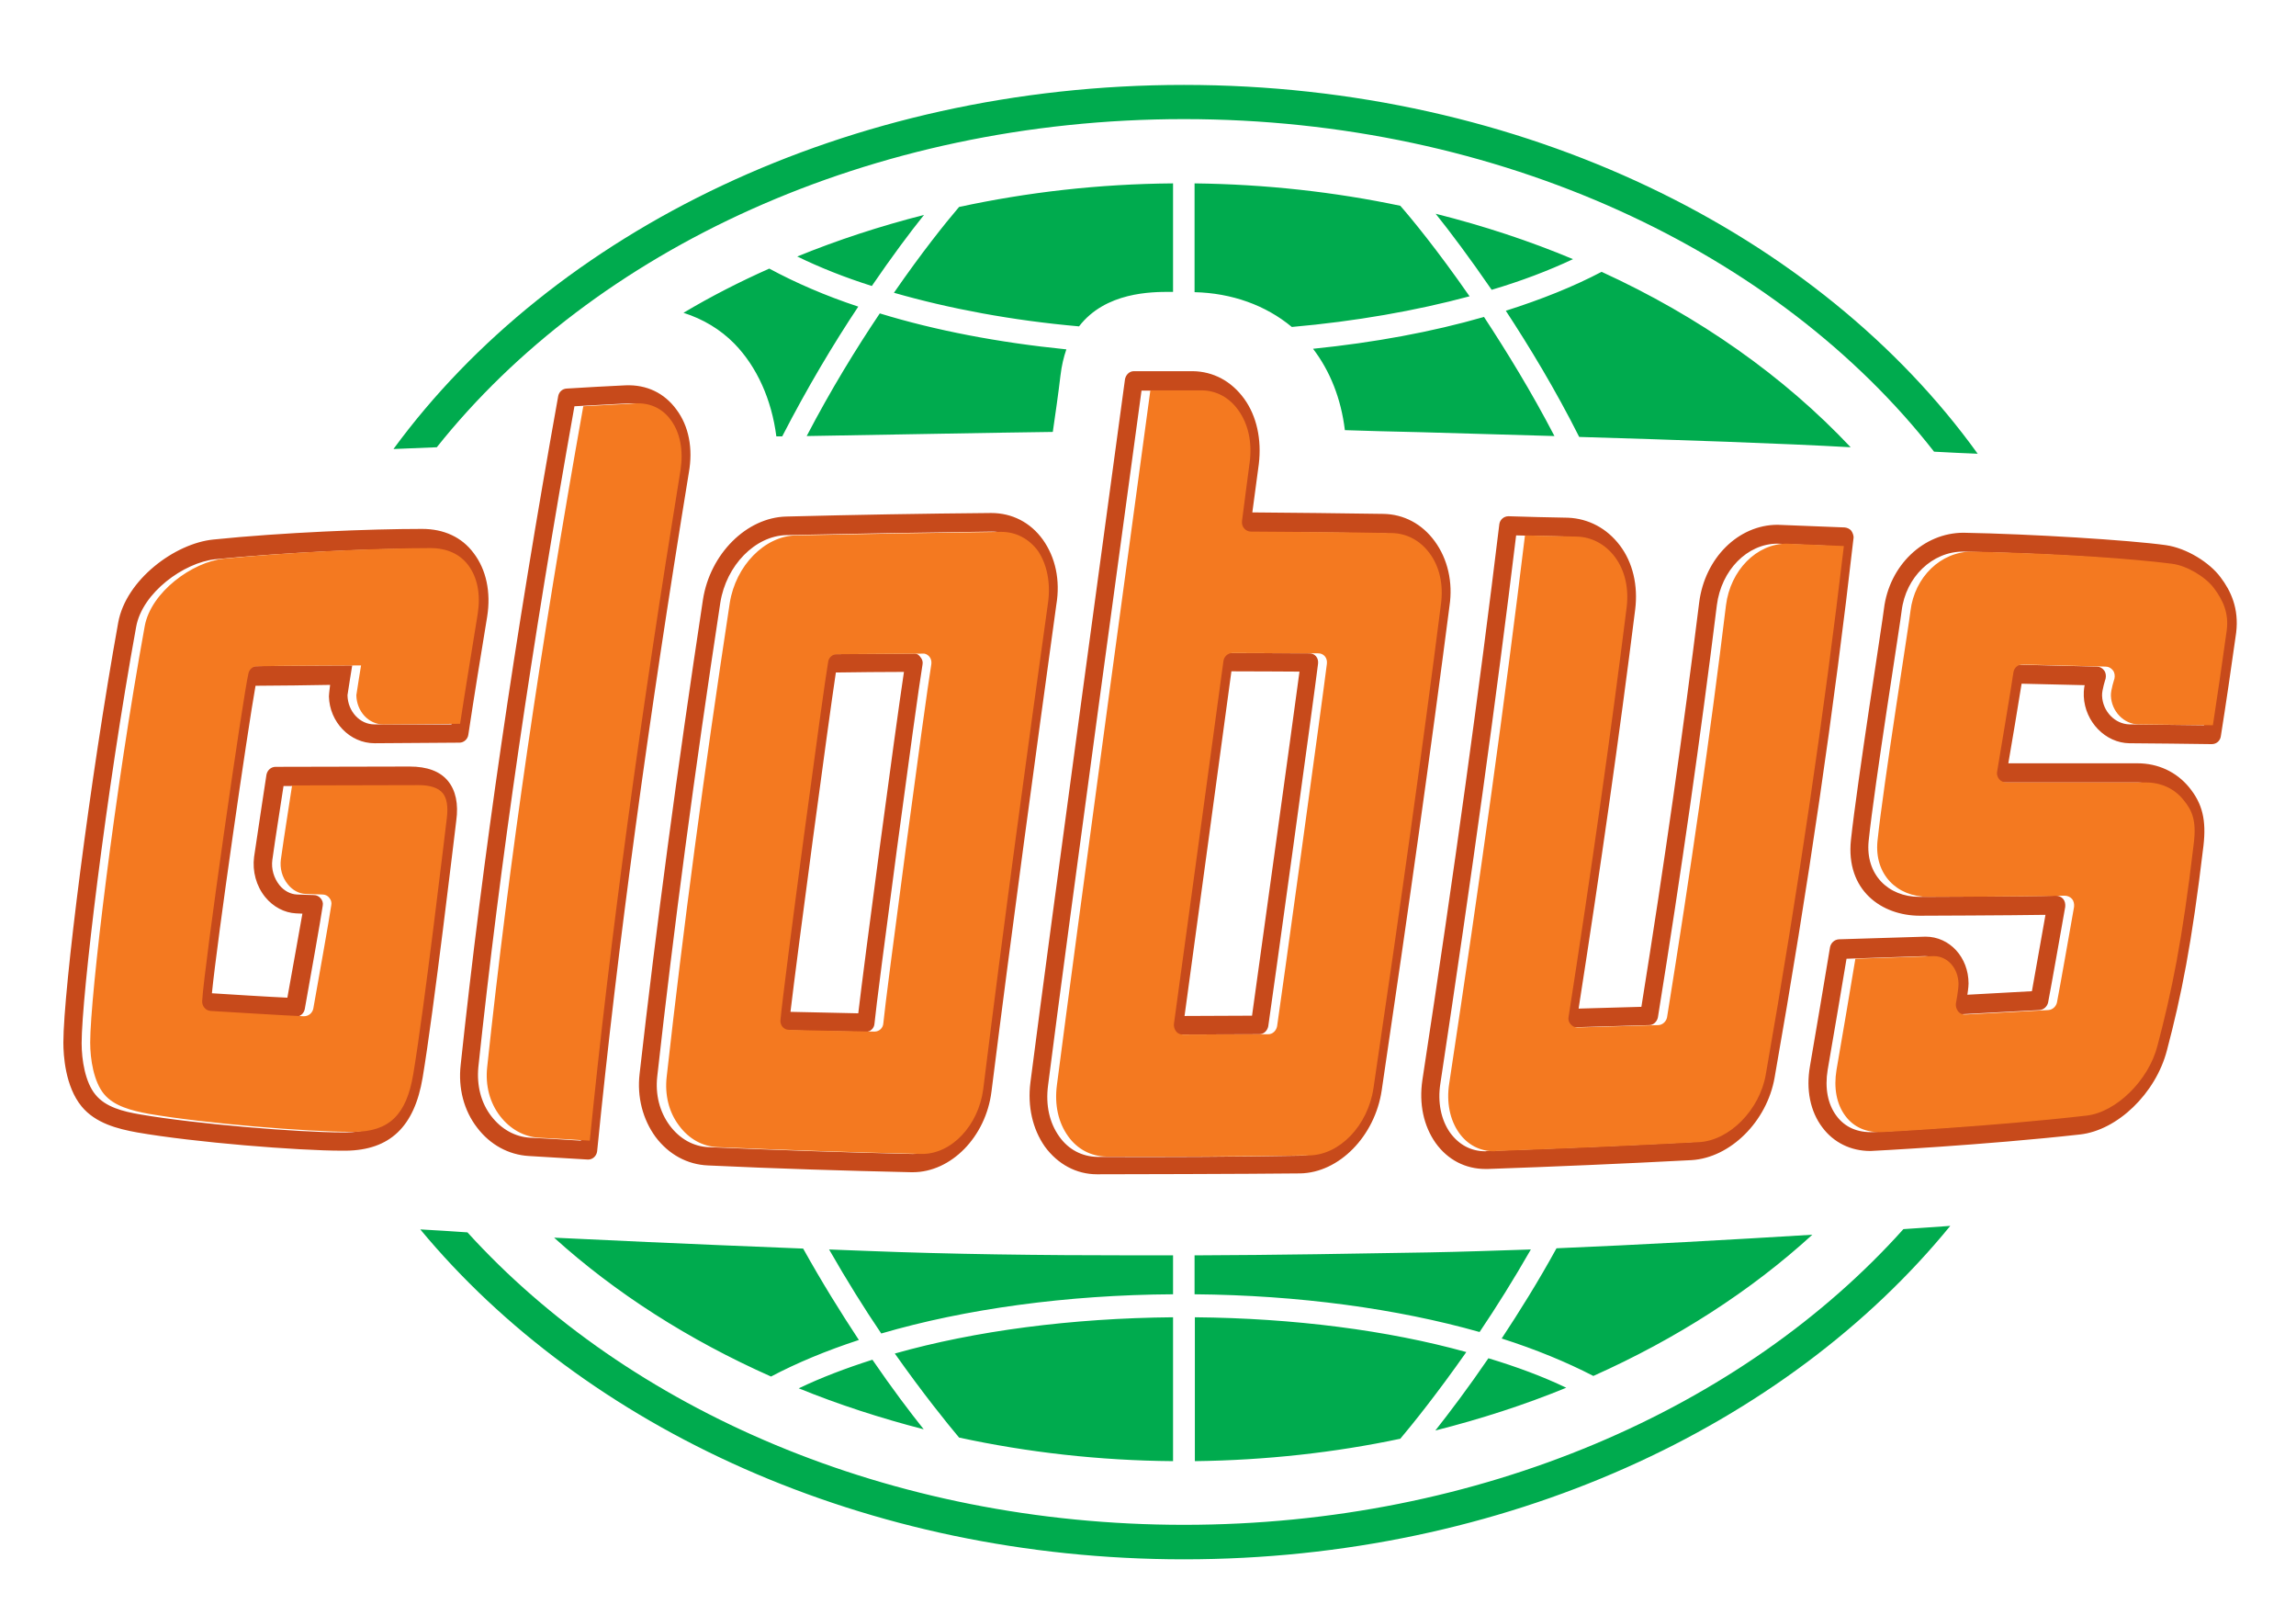
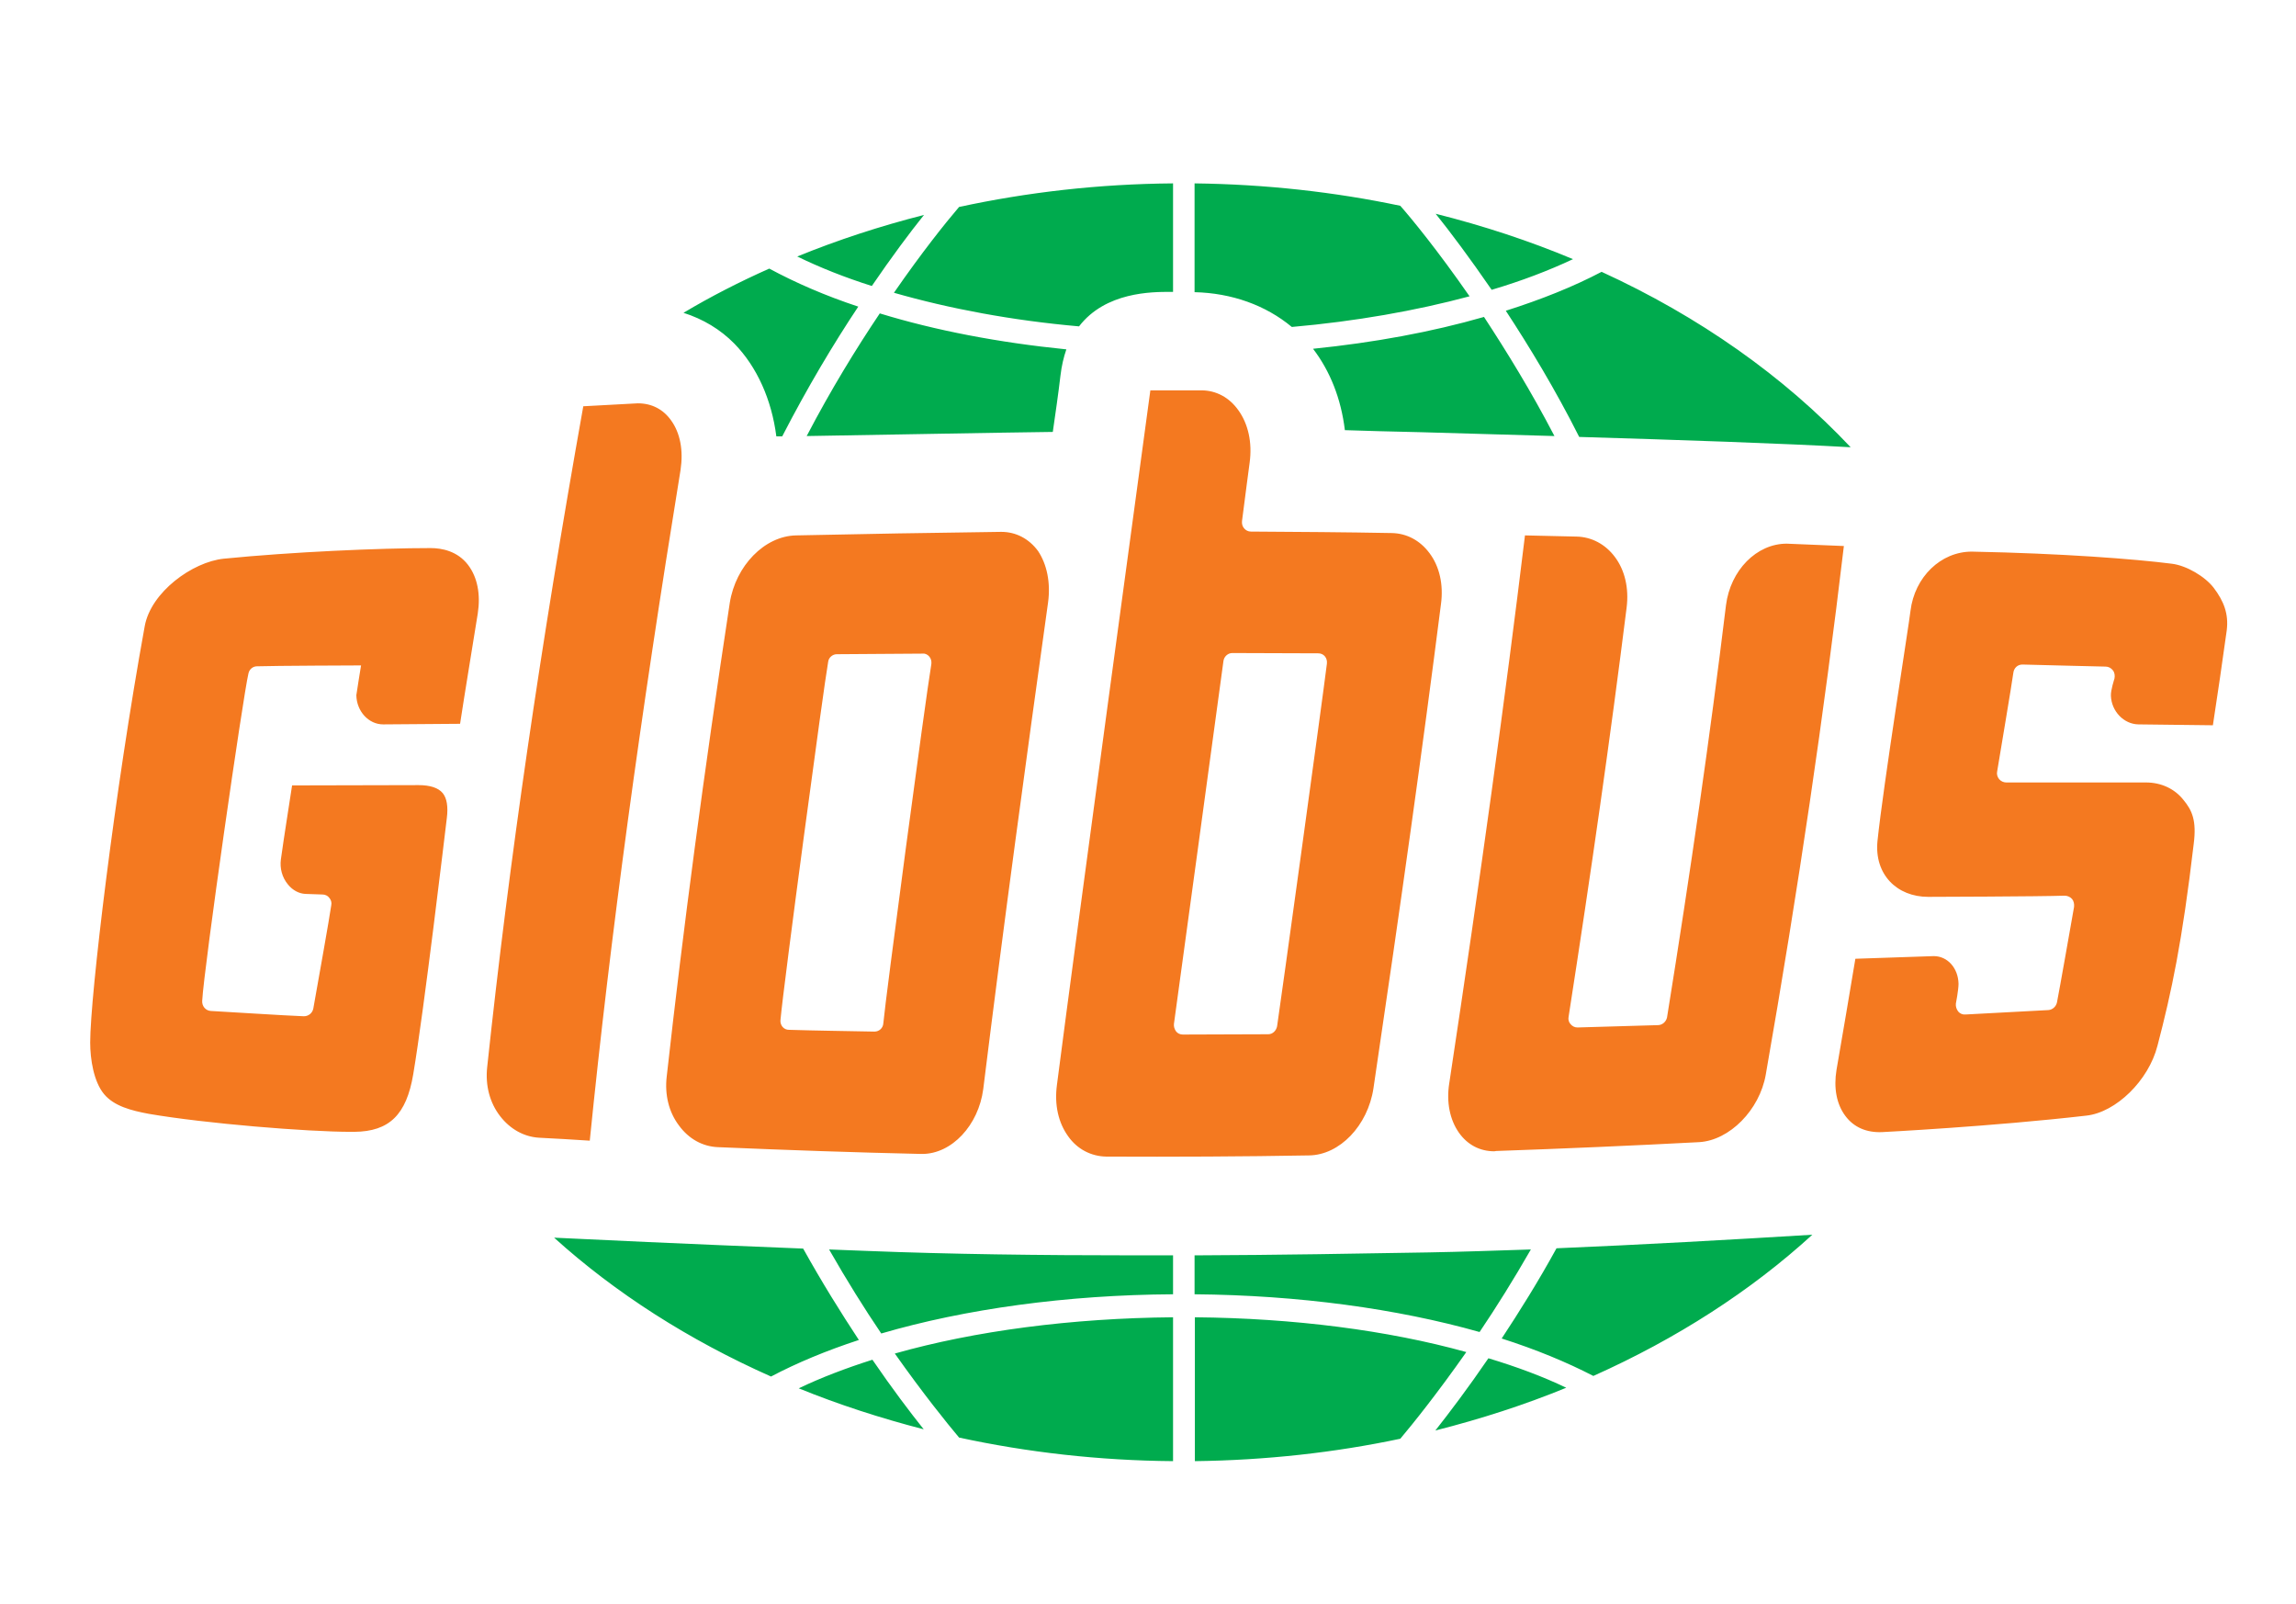
<svg xmlns="http://www.w3.org/2000/svg" version="1.2" viewBox="0 0 779 544" width="779" height="544">
  <title>Globus-svg</title>
  <style>
		.s0 { fill: #c74a1b } 
		.s1 { fill: #f47920 } 
		.s2 { fill: #00ab4e } 
	</style>
  <g id="Layer">
-     <path id="Layer" fill-rule="evenodd" class="s0" d="m233.7 160.4c-13.8 84.6-24.1 159.8-31.1 230.1-0.2 1.6-1.5 2.8-3 2.8h-0.2c-6.6-0.4-13.3-0.8-20-1.2-6.8-0.4-13.1-3.8-17.5-9.6-4.5-5.8-6.5-13.4-5.6-21.3 7.5-70.3 18.3-144.5 33.1-226.9 0.3-1.4 1.4-2.4 2.8-2.5 6.7-0.4 13.3-0.8 20-1.1 7.2-0.3 13.2 2.6 17.3 8.2 4.2 5.6 5.7 13.2 4.2 21.5zm-9-17.8c-2.7-3.8-6.6-5.8-11.3-5.8 0 0-12.7 0.7-18.5 1-14.5 81.3-25.2 154.6-32.6 224.1-0.6 6.3 0.9 12.2 4.4 16.7 3.4 4.4 8 7 13.2 7.3 5.7 0.3 11.4 0.6 17.2 1 7-69.6 17.1-144 30.8-227.5 1.1-6.6 0-12.5-3.2-16.8zm534 72c-1.7 12-3.4 23.8-5.2 35.1-0.2 1.5-1.4 2.7-3.1 2.7q-14.1-0.2-27.9-0.3c-8.1-0.1-15.1-7.2-15.5-15.9-0.1-2.3 0.3-3.8 0.3-3.8 0 0-15.8-0.4-21.4-0.5-0.6 3.9-3.9 23.7-4.5 27h43.8c7 0 13.2 2.9 17.5 8.1 4.6 5.6 5.9 11.2 4.9 19.9-4 33.6-7.5 50.8-12.4 69.4-3.8 14.6-16.8 27.1-29.5 28.5-32.3 3.6-70.7 5.6-71.1 5.6-6.7 0-12.5-2.9-16.3-8-4.1-5.4-5.6-12.8-4.2-20.8 2.3-13.5 4.6-26.9 6.8-40.3 0.3-1.5 1.5-2.6 3-2.7l29.4-0.9c8.2 0 14.6 7 14.6 15.9 0 1.3-0.4 3.8-0.4 3.8q10.9-0.6 21.9-1.2c1.1-6.2 3.2-17.9 4.6-25.9-11.9 0.2-42.6 0.3-42.6 0.3-13 0-25.2-8.6-23.4-25.7 2.1-19.5 10.8-74.6 11.2-78.4 1.8-14.7 13.4-25.8 27-25.8 22.7 0.4 56.4 2.5 68.6 4.2 7.1 1 14.9 5.9 18.6 10.9 3.5 4.6 6.3 10.6 5.3 18.8zm-10.6-15.1c-2.9-3.8-9.2-7.6-14.3-8.2-12.5-1.7-37.1-3.6-67.8-4.2-10.4 0-19.4 8.6-20.8 20.1-0.4 3.9-9.2 58.9-11.2 78.1-1.1 11.3 6.6 18.9 17.2 18.9 0 0 37.9-0.1 46.3-0.4 0.9 0 1.9 0.4 2.5 1.1 0.6 0.7 0.8 1.7 0.7 2.7-1.5 8.5-4.7 26.7-5.8 32.4-0.3 1.4-1.5 2.5-2.9 2.6-9.4 0.5-18.7 1-28.1 1.5-1 0.1-1.9-0.3-2.5-1-0.7-0.8-0.9-1.7-0.8-2.7 0 0 0.9-4.6 0.9-6.7-0.1-5.2-3.7-9.4-8.4-9.4-9 0.3-17.8 0.6-26.6 0.9-2.1 12.5-4.2 25.1-6.4 37.7-1 6.1 0 11.6 3 15.6 2.9 3.9 7.2 5.7 12.4 5.5 0 0 37.3-1.9 69.4-5.6 10-1.1 21-11.9 24.1-23.7 4.8-18.3 8.4-35.3 12.3-68.5 0.9-7.8-0.5-11.3-3.5-14.9-3-3.8-7.6-5.9-12.7-5.9h-47.4c-0.9 0-1.8-0.4-2.4-1.1-0.6-0.7-0.8-1.7-0.7-2.6 0.6-3.7 5-30.3 5.5-33.5 0.2-1.6 1.4-2.8 3.1-2.8 6.6 0.2 28.2 0.7 28.2 0.7 1 0 1.9 0.5 2.5 1.3 0.6 0.8 0.7 1.8 0.5 2.8 0 0-1.3 3.9-1.2 5.8 0.2 5.3 4.4 9.6 9.3 9.7 8.5 0.1 16.8 0.2 25.3 0.3 1.6-10.5 3.2-21.3 4.7-32.2 0.7-5.6-0.9-10-4.4-14.3zm-119.2-17.2c-6.6 57.9-15.3 117.8-26.8 183.2-2.6 14.9-15 27.2-28.2 28-22.9 1.2-46.1 2.2-69.1 3h-0.8c-6.8 0-12.8-3.1-16.9-8.8-4.1-5.8-5.7-13.3-4.5-21.4 11.1-72.6 19.3-132.5 26.1-188.5 0.2-1.5 1.5-2.7 3.1-2.7 6.7 0.2 13.4 0.4 20.2 0.5 7 0.3 13.2 3.6 17.6 9.4 4.4 5.8 6.2 13.6 5.2 21.7-5.4 43-11.7 87.3-19.2 135.4q10.6-0.3 21.3-0.6c7.8-48.7 14.2-93.5 19.6-137.1 1.9-15.1 13.3-26.4 26.6-26.4l22.8 0.9c0.9 0.1 1.7 0.5 2.2 1.1 0.5 0.7 0.8 1.6 0.8 2.3zm-6.4 2.9l-19.4-0.8c-10.3 0-19.1 9-20.6 20.9-5.5 44.4-12 90.1-20 139.8-0.3 1.4-1.5 2.6-2.9 2.6-9.1 0.3-18.3 0.5-27.5 0.8-0.8 0-1.7-0.4-2.3-1.1-0.6-0.6-0.9-1.6-0.7-2.5 7.7-49.5 14.2-94.9 19.7-138.9 0.8-6.5-0.6-12.6-4-17.1-3.2-4.3-7.8-6.8-12.9-6.9-5.9-0.1-11.7-0.3-17.5-0.4-6.7 55.2-14.9 114.4-25.7 185.9-1 6.3 0.2 12.3 3.3 16.7 3 4.1 7.1 6.3 12 6.3l0.6-0.1c22.9-0.8 46.1-1.8 68.9-3 10.4-0.6 20.5-10.9 22.6-22.9 11.2-63.9 19.8-122.7 26.4-179.3zm-510.9 51c0 0 0.1-1.8 0.4-3.9-3.4 0.1-20.6 0.3-25.3 0.3-2.7 15-13 86.2-14.8 104.3 3.1 0.2 20.5 1.3 25.6 1.5 1.3-7.3 4.6-25.5 5.1-28.5l-2.2-0.1c-3.9-0.2-7.7-2.2-10.4-5.5-3.1-3.8-4.4-8.8-3.8-13.6 1.3-8.9 4.2-27.9 4.2-27.9 0.3-1.6 1.6-2.7 3.1-2.7l45.5-0.1c5.9 0 10.3 1.6 13 4.9 2.6 3.2 3.6 7.7 2.8 13.5-0.6 4.8-7.7 65-11.4 87.1-2.8 16.7-11.1 24.6-26 24.8h-1.2c-15.1 0-50.2-2.8-69.7-6.2-6.6-1.2-14.1-3.1-18.8-8.8-5.6-6.8-6.2-17.4-6.2-21.7 0-17.6 9.1-89.8 18.6-142.4 2.6-14.5 19.2-26.9 32.3-28.2 23.3-2.4 53.2-3.6 70.8-3.6 7.4 0 13.5 2.8 17.5 8.2 4.3 5.6 5.9 13.3 4.6 21.5-2.2 13.4-4.4 26.8-6.4 40.1-0.2 1.5-1.5 2.7-3 2.7l-28.8 0.2c-8.4 0-15.3-7.2-15.5-15.9zm7.9-10.5c0 0-1.5 9.2-1.6 10.1 0.1 5.5 4.2 9.9 9.1 9.9h26.2c1.9-12.4 3.9-24.9 6-37.4 1-6.5-0.1-12.3-3.3-16.5-3.6-4.7-8.9-5.7-12.7-5.7-17.4 0-47.1 1.3-70.2 3.6-10.6 1.1-24.7 11.3-26.8 22.9-10.2 56-18.5 125.5-18.5 141.2 0 5.7 1.2 13.3 4.7 17.5 3.4 4.2 9.3 5.7 15.2 6.7 19.2 3.3 53.8 6.1 68.6 6.1h1.1c11.9-0.1 17.7-5.8 20-19.5 3.7-21.9 10.8-82 11.4-86.9 0.5-3.9 0-6.8-1.4-8.5-1.5-1.8-4.3-2.7-8.2-2.7l-42.9 0.1c-1.3 8.6-2.6 16.5-3.8 25.1-0.4 3 0.5 6.1 2.4 8.5 1.6 2 3.8 3.1 5.9 3.2l5.8 0.2c0.9 0 1.7 0.4 2.3 1.1 0.6 0.7 0.9 1.6 0.7 2.5-0.6 4.3-4.5 26.1-6.1 35.1-0.3 1.5-1.6 2.6-3.2 2.6-5.9-0.3-27.7-1.7-31.6-1.9-1.7-0.1-3-1.6-2.9-3.4 0.5-11.3 13.8-103.7 15.6-111.1 0.3-1.5 1.5-2.5 2.9-2.5 5.4-0.2 35.3-0.3 35.3-0.3zm238.9-20.6c-7.2 52.4-14.9 108.6-22 165.1-1.9 15.4-13.7 27.4-26.7 27.4h-0.5c-22.4-0.5-45.6-1.2-69-2.3-7-0.3-13.3-3.7-17.8-9.7-4.3-5.9-6.3-13.5-5.4-21.3 5.7-50.3 12.7-102.9 21.5-160.9 2.4-15.5 14.8-27.9 28.3-28.2 23-0.6 46.5-1 69.5-1.2 7.1 0 13.3 3.2 17.5 9 4.3 6 6 13.8 4.6 22.1zm-9.4-18.3c-3.1-4.2-7.5-6.5-12.5-6.5-23.2 0.3-46.6 0.7-69.6 1.2-10.7 0.2-20.5 10.3-22.5 22.9-8.8 57.8-15.8 110.4-21.4 160.7-0.7 6.1 0.8 12 4.2 16.6 3.4 4.6 8.1 7.2 13.3 7.4 23.4 1 46.5 1.8 68.9 2.3h0.4c10.1 0 19.2-9.7 20.8-22 7-56.5 14.7-112.8 22-165.1 1-6.7-0.4-12.9-3.6-17.5zm-36.7 36.1c0.6 0.7 0.9 1.6 0.7 2.5-2.1 12.4-15.6 113.7-16.3 121.8-0.1 1.6-1.4 2.8-3 2.8-9.7-0.2-19.3-0.3-29-0.6-0.8 0-1.6-0.3-2.2-1-0.5-0.7-0.8-1.6-0.7-2.4 1.1-12.3 14.7-113.4 16.2-121.6 0.2-1.4 1.5-2.5 2.9-2.5 9.8-0.1 19.5-0.1 29.2-0.2 0.9-0.1 1.7 0.4 2.2 1.2zm-5.6 5c-7.7 0-15.4 0.1-23.1 0.2-2.5 16.4-13.1 95.5-15.4 115.1 7.7 0.2 15.3 0.3 23 0.5 2-17.2 12.4-95.3 15.5-115.8zm185.1-22.4c-6.3 48.7-13.6 100.9-23 164.3-2.3 15.6-14.5 28-27.7 28.2-17 0.2-63.2 0.3-68.9 0.3-7 0-13.3-3.4-17.7-9.4-4.2-6-5.9-13.7-4.9-21.7 6.9-53.7 28.6-212.6 32.1-238.6 0.3-1.5 1.5-2.7 3-2.7h20c7 0.1 13.1 3.4 17.4 9.3 4.3 5.9 6 13.9 5 22.2 0 0-1.6 12-2.2 16.4 14.8 0.1 29.6 0.3 44.4 0.5 7 0.1 13.2 3.4 17.5 9.3 4.4 6 6.2 13.9 5 21.9zm-9.9-17.8c-3.2-4.3-7.7-6.7-12.8-6.8-15.9-0.3-31.9-0.4-47.8-0.5-0.8 0-1.6-0.4-2.2-1.1-0.5-0.7-0.8-1.6-0.7-2.5 0.7-5.6 2.6-19.9 2.6-19.9 0.9-6.7-0.5-13-3.8-17.6-3.1-4.4-7.6-6.8-12.6-6.8h-17.3c-3.4 25.1-24.9 182.2-31.7 235.6-0.9 6.8 0.5 12.8 3.8 17.4 3.1 4.4 7.7 6.8 12.9 6.9 23 0.1 46.4 0 68.8-0.4 10.4-0.2 20-10.2 21.9-22.9 9.4-63.4 16.7-115.5 22.9-164.2 0.9-6.6-0.5-12.8-4-17.2zm-35.4 34.9c0.6 0.7 0.8 1.6 0.7 2.5-1.5 12.2-15.8 115.8-16.9 123-0.3 1.5-1.5 2.7-3 2.7-9.7 0-19.3 0.1-29 0.1-0.9 0-1.7-0.4-2.3-1.1-0.5-0.7-0.8-1.7-0.7-2.5 0 0 16.1-117.6 16.8-123.1 0.2-1.5 1.5-2.7 3-2.7 8.4 0 29.2 0.1 29.2 0.1 0.9 0 1.7 0.4 2.2 1zm-5.6 5.2c0 0-15.6-0.1-23.1-0.1-1.6 12-15.9 116.9-15.9 116.9 7.6 0 15.3-0.1 22.9-0.1 2.3-16.6 13.4-96.5 16.1-116.7z" />
-   </g>
+     </g>
  <g id="Layer">
    <path id="Layer" fill-rule="evenodd" class="s1" d="m230.9 159.4c-13.6 83.5-23.8 157.9-30.8 227.5-5.8-0.4-11.5-0.7-17.2-1-5.1-0.3-9.8-2.9-13.2-7.3-3.5-4.5-5.1-10.4-4.4-16.7 7.4-69.5 18.1-142.8 32.6-224.1 5.8-0.3 18.5-1 18.5-1 4.7 0 8.6 2 11.3 5.8 3.1 4.3 4.2 10.2 3.2 16.8zm524.6 54.4c-1.5 10.9-3.1 21.7-4.7 32.2-8.5-0.1-16.8-0.2-25.3-0.3-4.9-0.1-9.1-4.4-9.3-9.7-0.1-1.9 1.2-5.8 1.2-5.8 0.2-1 0.1-2-0.5-2.8-0.6-0.8-1.5-1.3-2.5-1.3 0 0-21.6-0.5-28.2-0.7-1.7 0-2.9 1.2-3.1 2.8-0.4 3.2-4.9 29.8-5.5 33.5-0.2 0.9 0.1 1.9 0.7 2.6 0.6 0.7 1.5 1.1 2.4 1.1h47.4c5.1 0 9.7 2.1 12.7 5.9 3 3.6 4.5 7.1 3.5 14.9-3.9 33.2-7.5 50.2-12.3 68.5-3 11.8-14.1 22.6-24.1 23.7-32.1 3.7-69.4 5.6-69.4 5.6-5.2 0.2-9.5-1.6-12.4-5.5-3-4-4-9.5-3-15.6 2.2-12.6 4.3-25.2 6.4-37.7 8.8-0.3 17.6-0.6 26.6-0.9 4.7 0 8.3 4.1 8.4 9.4 0 2.1-0.9 6.7-0.9 6.7-0.1 1 0.2 1.9 0.8 2.7 0.6 0.7 1.5 1.1 2.5 1 9.4-0.5 18.7-1 28.1-1.5 1.4-0.1 2.6-1.2 2.9-2.6 1.1-5.7 4.3-23.9 5.8-32.4 0.1-1-0.1-2-0.7-2.7-0.6-0.7-1.6-1.1-2.5-1.1-8.4 0.3-46.3 0.4-46.3 0.4-10.6 0-18.3-7.6-17.2-18.9 2-19.2 10.8-74.2 11.2-78.1 1.4-11.5 10.3-20.1 20.8-20.1 30.6 0.6 55.3 2.5 67.8 4.1 5.1 0.6 11.4 4.4 14.3 8.2 3.4 4.5 5.1 8.8 4.4 14.4zm-156.4 150.7c-2.1 12-12.3 22.3-22.6 22.9-22.8 1.2-46 2.2-68.9 3l-0.6 0.1c-4.9 0-9.1-2.2-12-6.3-3.1-4.4-4.3-10.4-3.3-16.7 10.8-71.4 19-130.7 25.7-185.9 5.8 0.1 11.6 0.3 17.5 0.4 5.1 0.1 9.8 2.6 13 6.9 3.4 4.5 4.8 10.6 4 17.1-5.5 44-12 89.4-19.7 138.9-0.2 0.9 0.1 1.9 0.7 2.5 0.6 0.7 1.4 1.1 2.3 1.1 9.2-0.3 18.4-0.5 27.5-0.8 1.4-0.1 2.6-1.2 2.9-2.6 8-49.7 14.6-95.4 20-139.8 1.5-11.9 10.4-20.9 20.6-20.9l19.4 0.8c-6.7 56.6-15.3 115.4-26.5 179.3zm-511.9-138.5c-1.4 0-2.6 1-2.9 2.4-1.8 7.4-15.1 99.8-15.7 111.1-0.1 1.8 1.2 3.3 2.9 3.4 3.9 0.2 25.7 1.6 31.6 1.8 1.6 0 2.9-1.1 3.2-2.6 1.6-9 5.5-30.8 6.1-35.1 0.2-0.9-0.1-1.8-0.7-2.5-0.5-0.7-1.4-1.1-2.3-1.1l-5.8-0.2c-2.1-0.1-4.3-1.2-5.9-3.2-2-2.4-2.8-5.5-2.4-8.5 1.2-8.6 2.5-16.5 3.8-25.1l42.9-0.1c3.9 0 6.7 0.9 8.2 2.7 1.4 1.7 1.9 4.6 1.4 8.5-0.6 4.9-7.7 65-11.4 86.9-2.3 13.7-8.1 19.4-20 19.5h-1.1c-14.8 0-49.4-2.8-68.6-6.1-5.9-1.1-11.8-2.6-15.2-6.7-3.5-4.2-4.7-11.8-4.7-17.5 0-15.7 8.3-85.2 18.5-141.2 2.1-11.6 16.2-21.8 26.8-22.9 23.1-2.3 52.8-3.6 70.2-3.6 3.8 0 9.1 1 12.7 5.7 3.2 4.2 4.3 10 3.3 16.5-2 12.5-4.1 25-6 37.4l-26.1 0.2c-4.9 0-9-4.4-9.1-9.9 0.1-0.9 1.6-10.1 1.6-10.1 0 0-30 0.1-35.3 0.3zm268.4-21.7c-7.3 52.3-15 108.6-22 165.1-1.6 12.3-10.7 22-20.7 22h-0.4c-22.4-0.5-45.5-1.3-68.9-2.3-5.2-0.2-9.9-2.8-13.2-7.3-3.5-4.6-4.9-10.5-4.2-16.6 5.6-50.3 12.6-102.9 21.4-160.7 2-12.6 11.8-22.7 22.5-22.9 23-0.5 46.4-0.9 69.6-1.2 5 0 9.4 2.3 12.5 6.5 3 4.5 4.3 10.7 3.4 17.4zm-42.5 17.4c-9.7 0.1-19.4 0.1-29.2 0.2-1.4 0-2.7 1.1-2.9 2.5-1.5 8.2-15.1 109.3-16.2 121.6-0.1 0.8 0.2 1.7 0.7 2.3 0.6 0.7 1.4 1 2.2 1 9.6 0.3 19.3 0.4 29 0.6 1.6 0 2.9-1.2 3-2.8 0.7-8.1 14.2-109.4 16.3-121.9 0.1-0.9-0.1-1.8-0.7-2.5-0.5-0.6-1.3-1.1-2.2-1zm175.8-16.8c-6.2 48.7-13.5 100.8-22.9 164.2-1.9 12.7-11.5 22.7-21.9 22.8-22.4 0.4-45.8 0.5-68.8 0.4-5.1-0.1-9.8-2.5-12.9-6.9-3.3-4.6-4.7-10.6-3.8-17.4 6.9-53.4 28.3-210.5 31.7-235.6h17.3c5 0 9.5 2.4 12.6 6.8 3.3 4.6 4.7 10.9 3.8 17.6 0 0-1.9 14.3-2.6 19.9-0.1 0.9 0.1 1.8 0.7 2.5 0.6 0.7 1.4 1.1 2.3 1.1 15.9 0.1 31.8 0.2 47.8 0.5 5.1 0.1 9.6 2.5 12.8 6.8 3.4 4.5 4.8 10.7 3.9 17.3zm-41.6 16.7c0 0-20.8-0.1-29.2-0.1-1.5 0-2.8 1.2-3 2.7-0.7 5.5-16.8 123.1-16.8 123.1-0.1 0.9 0.2 1.8 0.7 2.5 0.5 0.7 1.4 1.1 2.3 1.1 9.6 0 19.3-0.1 29-0.1 1.5 0 2.7-1.2 3-2.7 1.1-7.2 15.4-110.8 16.9-123 0.1-0.9-0.1-1.8-0.7-2.5-0.5-0.6-1.3-1-2.2-1z" />
    <path id="Layer" class="s2" d="m295.8 97c-9.2-2.9-17.7-6.3-25.3-10 13.7-5.6 28.1-10.3 43-14.1-4.9 6.1-11 14.3-17.7 24.1zm210.3 1.3c-7.5-10.9-14.1-19.7-19-25.8 16.3 4.1 31.8 9.2 46.6 15.4-8.3 3.9-17.5 7.4-27.6 10.4zm-67.8 12.6c-8.9-7.4-20.4-11.5-33-11.8v-36.9c24.1 0.3 47.5 2.9 69.8 7.6 3.7 4.2 12.6 15 23.5 30.7-18.2 4.9-38.7 8.5-60.3 10.4zm-112.9-40.7c23.1-5 47.4-7.8 72.6-8v36.8h-1c-6.2 0-21.9 0-30.9 11.7-22.7-2-44-6-62.8-11.4 9.4-13.6 17.4-23.6 22.1-29.1zm-51.7 77.7c8.2-15.7 16.8-29.7 24.8-41.6 18.9 5.8 40.4 9.9 63.3 12.2-0.9 2.6-1.6 5.5-2 8.9-0.7 6-1.8 13.6-2.6 19.1-17.1 0.2-58.9 1-83.5 1.4zm228.3 303.9c-27.9-7.9-61.4-12.5-96.7-12.8v-13.2c28.3-0.1 55.6-0.6 79.4-1 11-0.2 22.7-0.6 34.7-1-5.9 10.3-11.8 19.7-17.4 28zm1.5-344.3c7.6 11.6 16 25.2 23.9 40.4-16.5-0.5-32.2-0.9-45.2-1.3-10.2-0.2-19.6-0.5-25.9-0.7-1.3-10.7-5-20-10.8-27.6 20.7-2.1 40.3-5.7 58-10.8zm7.4-2.1c12-3.8 23-8.2 32.5-13.2 33.2 15.2 61.9 35.5 84.5 59.5-22.9-1.3-58.5-2.5-92.1-3.5-8.1-16.1-16.9-30.6-24.9-42.8zm-5.9 355.3c9.6 2.9 18.5 6.2 26.4 10-14.1 5.8-29 10.6-44.4 14.5 4.8-6.1 11.1-14.4 18-24.5zm-255.8-344.1c-4.8-4.9-10.7-8.4-17.3-10.5 9.2-5.5 19-10.5 29.1-15 8.9 4.8 19 9.2 30.2 12.9-8.4 12.6-17.3 27.5-25.8 44-0.7 0-1.4 0-2 0-1.6-12.5-6.6-23.6-14.2-31.4zm278.9 306.8c28.7-1.2 59-2.9 86.8-4.6-20.9 19.1-46.1 35.3-74.3 47.9-9.1-4.7-19.5-9-31.1-12.7 6-9.1 12.4-19.3 18.6-30.6zm-142.3 2.4c4.1 0 8.1 0 12.2 0v13.2c-36.1 0.2-70.6 5-99 13.3-5.7-8.4-11.7-18-17.7-28.5 4.2 0.2 8.6 0.3 13 0.5 28 1.1 57.9 1.5 91.5 1.5zm111.7 32.8c-9.9 14.1-18.1 24.3-22.4 29.4-22.2 4.7-45.6 7.3-69.7 7.6v-48.8c33.5 0.3 65.4 4.4 92.1 11.8zm-206.1-4.1c-11 3.6-21.1 7.8-29.8 12.4-27.9-12.4-52.8-28.3-73.6-47.1 12 0.6 44 2.1 84.5 3.7 6.4 11.5 12.9 21.9 18.9 31zm4.6 6.7c6.7 9.8 12.7 17.7 17.4 23.6-14.7-3.8-28.9-8.4-42.4-13.9 7.5-3.6 15.9-6.8 25-9.7zm7.6-2.1c27.2-7.7 60-12 94.4-12.3v48.8c-25.1-0.2-49.5-3-72.6-8-4.2-5-12.2-14.9-21.8-28.5z" />
-     <path id="Layer" class="s2" d="m148.2 151.7c-4.4 0.2-9.4 0.4-14.7 0.6 54.1-73.8 154.1-123.5 268.2-123.5 114.9 0 215.5 50.4 269.3 125.1-4.8-0.2-9.7-0.4-14.8-0.7-52.9-67.7-147.2-112.8-254.5-112.8-106.6 0-200.3 44.5-253.5 111.3zm497.6 265.2c5.5-0.4 10.8-0.7 15.9-1.1-55.6 68.1-151.4 113.1-260 113.1-108 0-203.3-44.6-259.1-111.9 5.2 0.3 10.5 0.6 16 1 54.5 60 143.1 99.2 243.1 99.2 100.6 0 189.7-39.6 244.1-100.3z" />
  </g>
</svg>